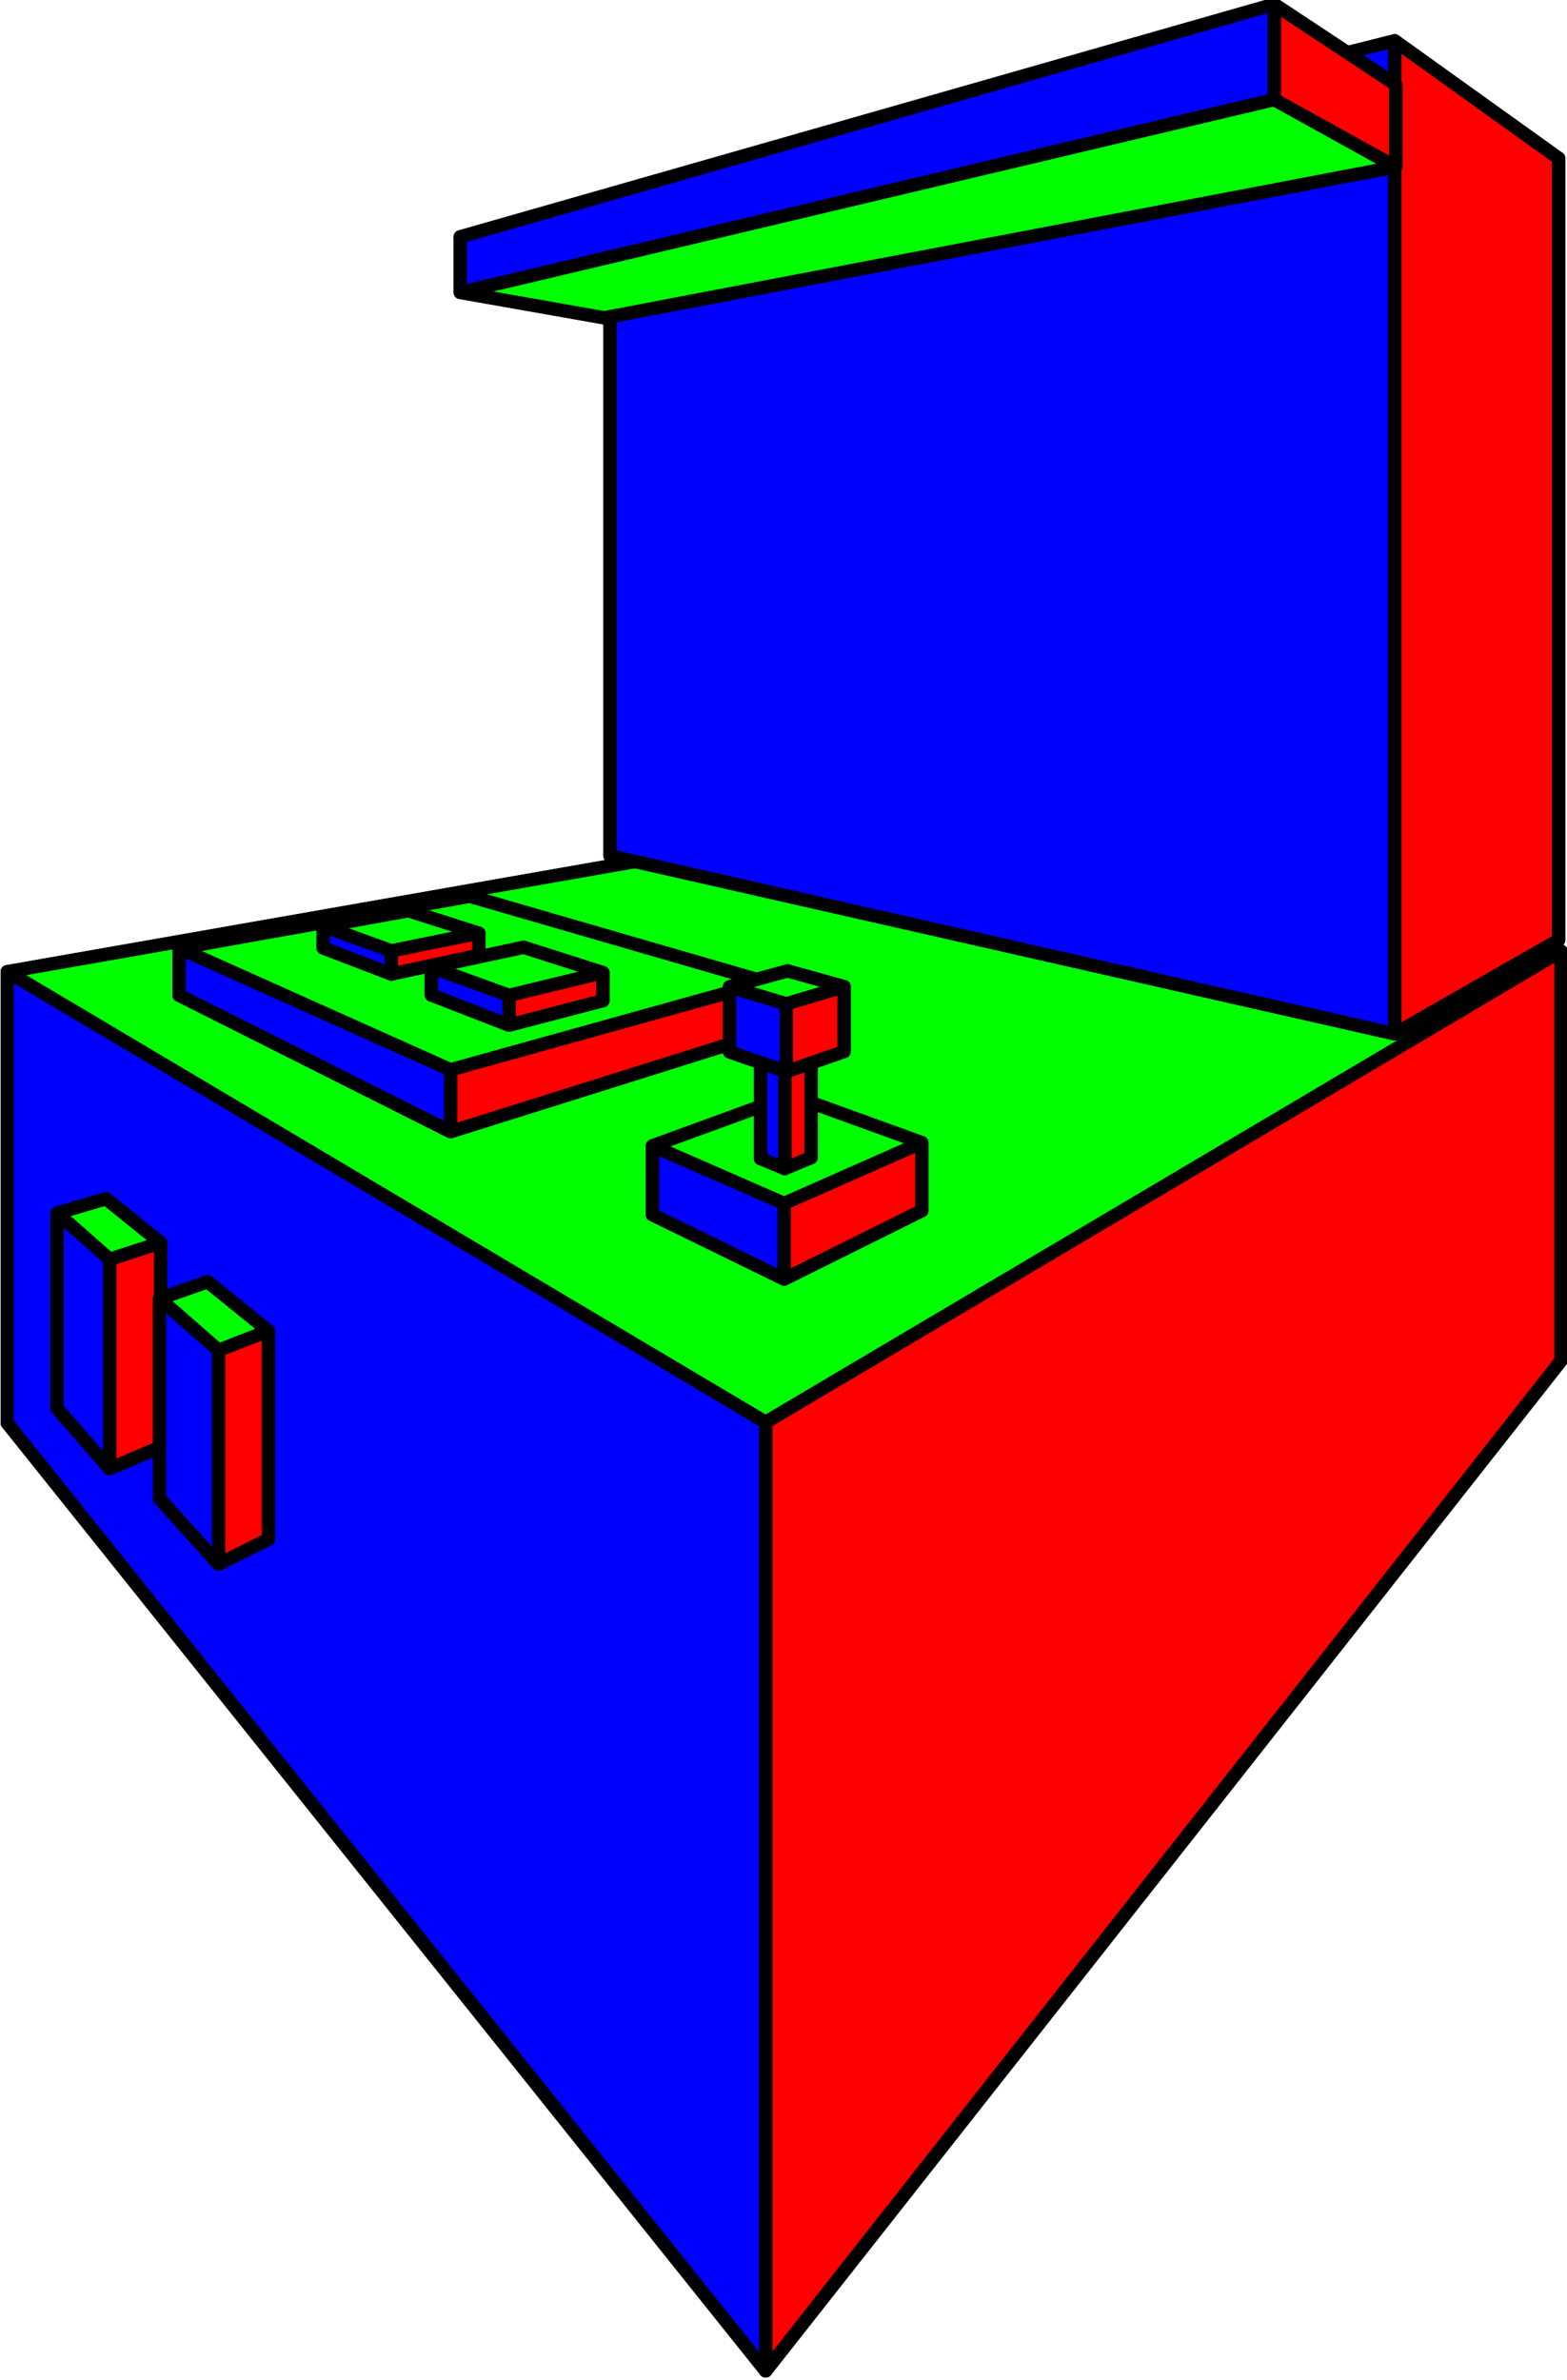
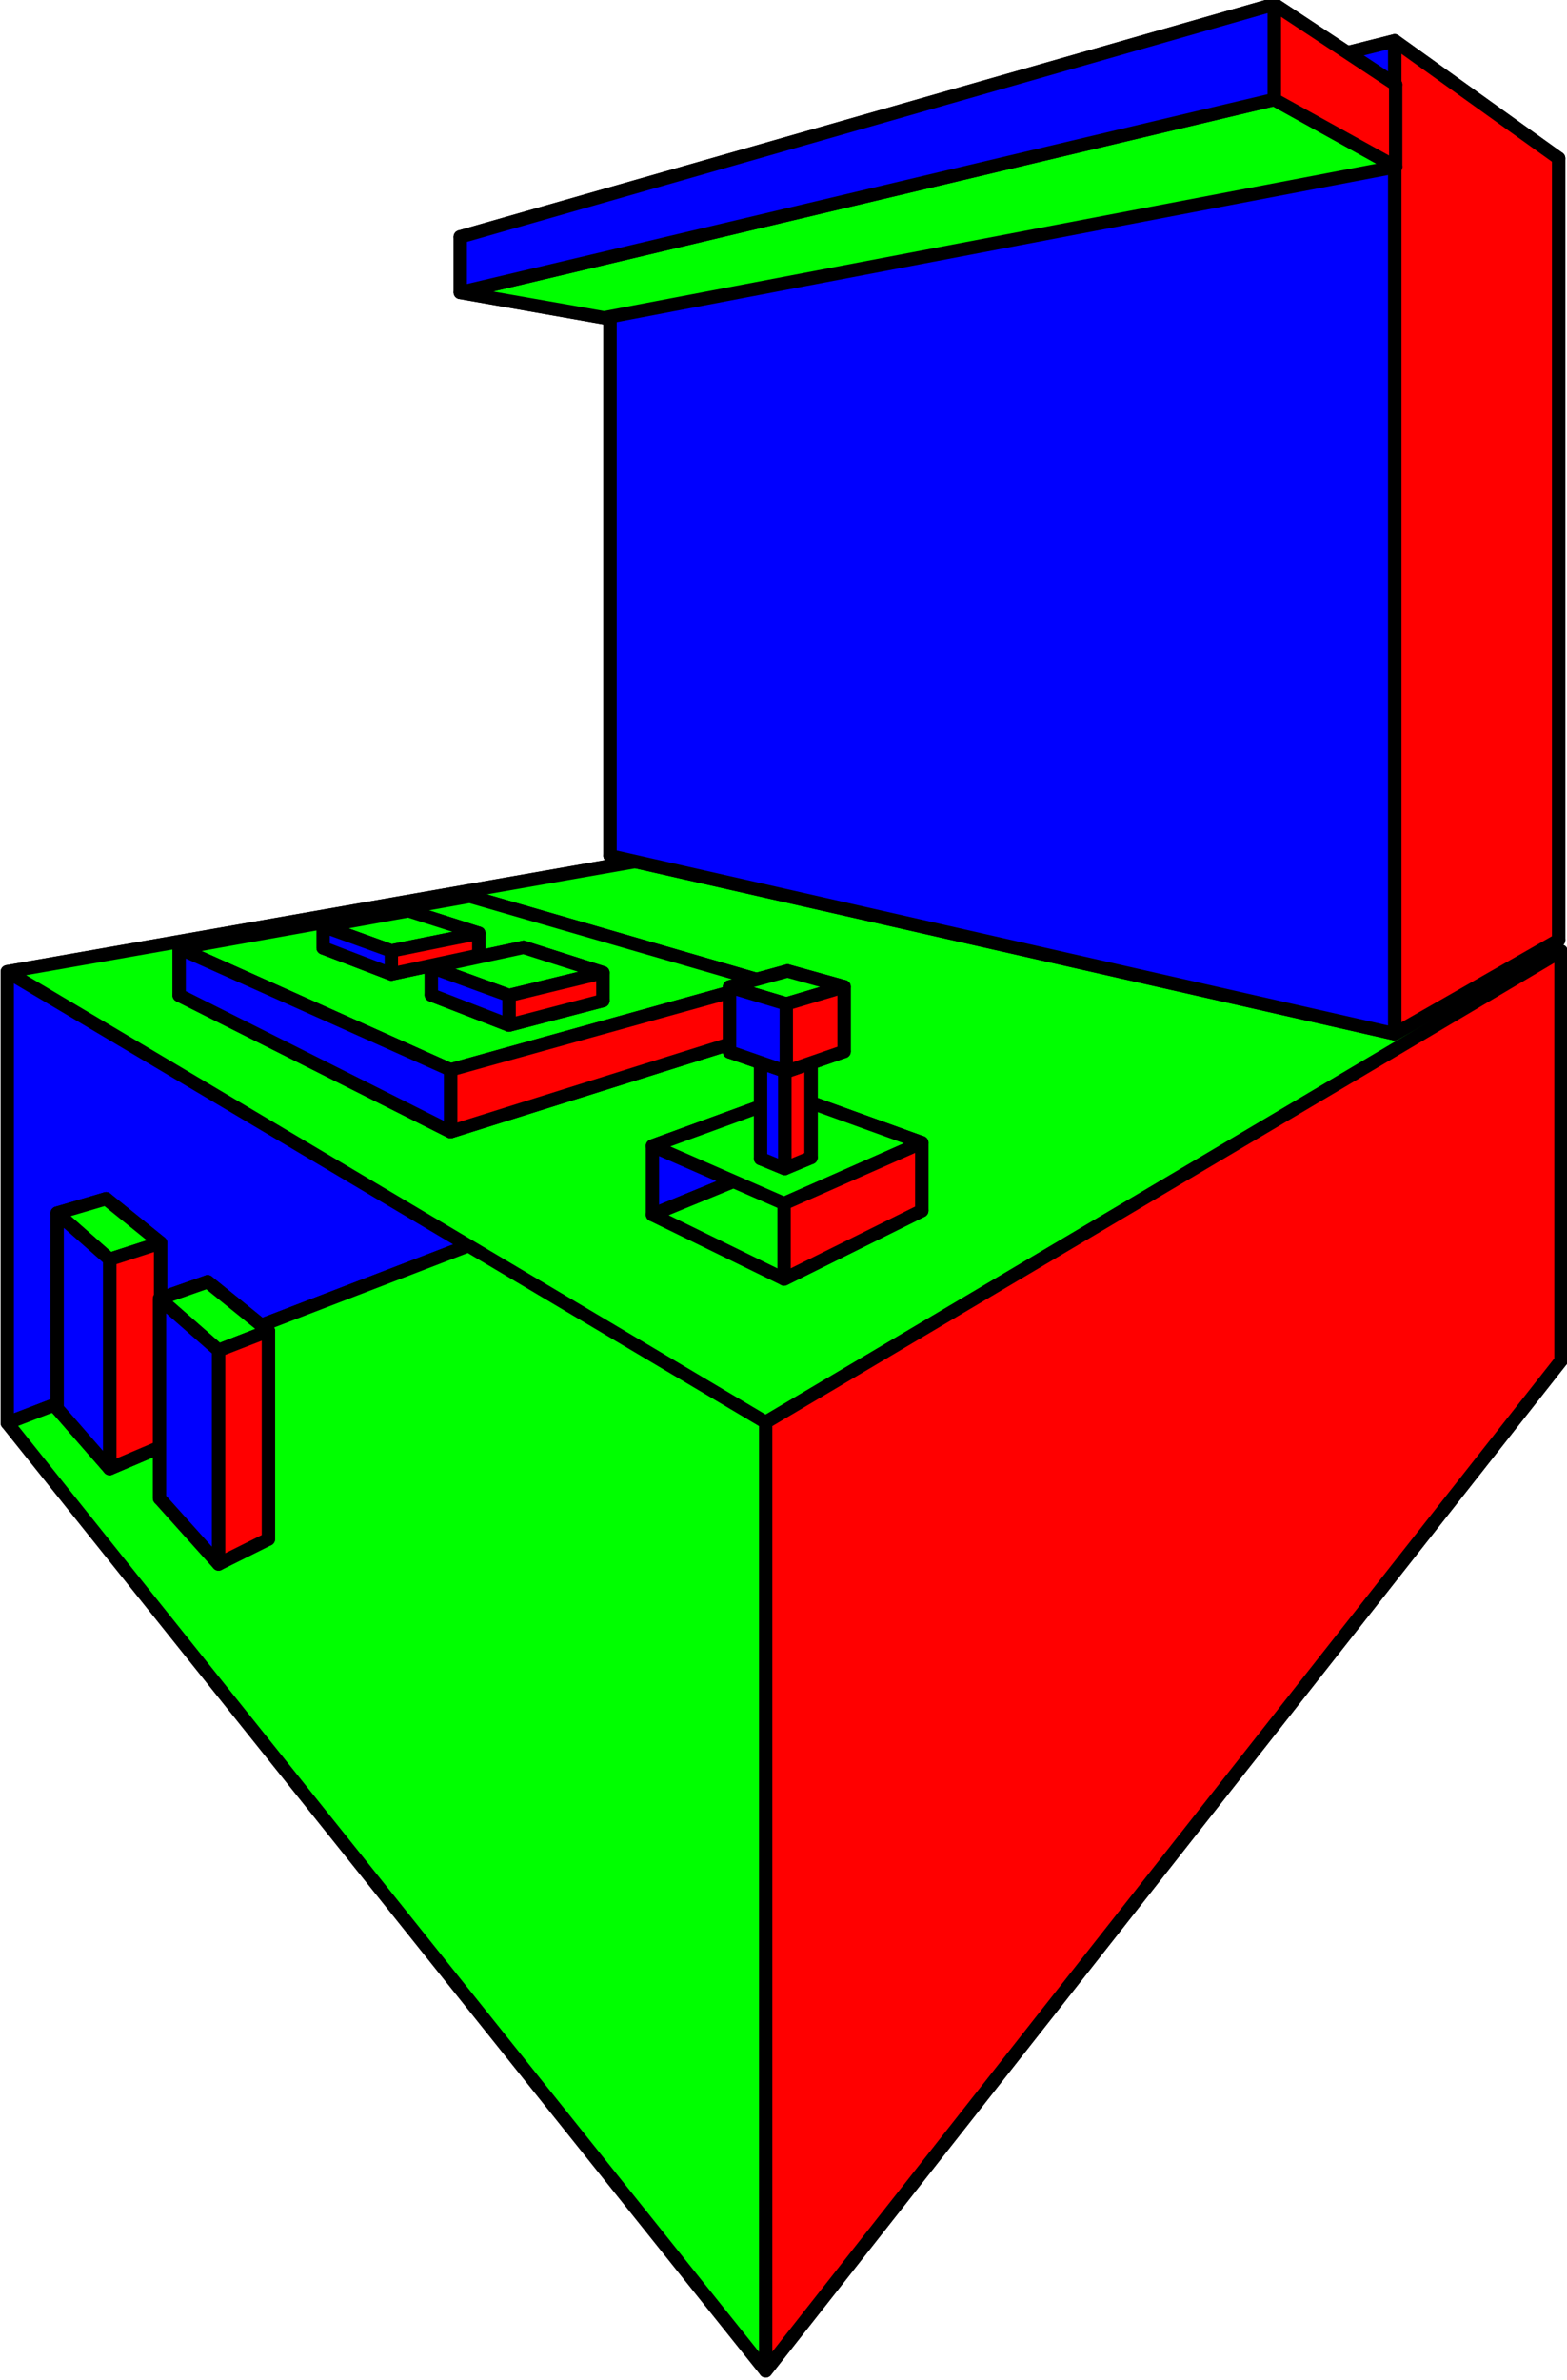
<svg xmlns="http://www.w3.org/2000/svg" xmlns:ns1="http://sodipodi.sourceforge.net/DTD/sodipodi-0.dtd" xmlns:ns2="http://www.inkscape.org/namespaces/inkscape" width="117.671mm" height="178.711mm" viewBox="0 0 117.671 178.711" version="1.1" id="svg1" ns1:docname="kensarcade.svg" ns2:version="1.3.2 (091e20e, 2023-11-25, custom)">
  <ns1:namedview id="namedview1" pagecolor="#ffffff" bordercolor="#000000" borderopacity="0.25" ns2:showpageshadow="2" ns2:pageopacity="0.0" ns2:pagecheckerboard="0" ns2:deskcolor="#d1d1d1" ns2:document-units="mm" ns2:zoom="1.4142136" ns2:cx="-18.384776" ns2:cy="471.99376" ns2:window-width="3840" ns2:window-height="2126" ns2:window-x="2869" ns2:window-y="-11" ns2:window-maximized="1" ns2:current-layer="layer1" />
  <defs id="defs1">
    <rect x="380.71" y="184.269" width="184.689" height="146.492" id="rect112" />
    <ns2:perspective ns1:type="inkscape:persp3d" ns2:vp_x="-51.12835 : 136.44386 : 1" ns2:vp_y="0 : 999.99997 : 0" ns2:vp_z="162.5996 : 134.1735 : 1" ns2:persp3d-origin="52.615172 : 1.6604083 : 1" id="perspective1" />
  </defs>
  <g ns2:label="Layer 1" ns2:groupmode="layer" id="layer1" transform="translate(-140.457,-106.114)">
    <g ns1:type="inkscape:box3d" id="g1" style="fill:#000000;stroke:#000000" ns2:perspectiveID="#perspective1" ns2:corner0="1.0076137 : 0.073147302 : 0 : 1" ns2:corner7="-0.044949474 : 0.005117776 : 1.256785 : 1">
      <path ns1:type="inkscape:box3dside" id="path6" style="fill:#0000ff;fill-rule:evenodd;stroke:#000000;stroke-linejoin:round" ns2:box3dsidetype="11" d="m 203.393,168.136 54.281,9.401 v 30.757 l -54.281,-19.318 z" points="257.674,177.537 257.674,208.294 203.393,188.976 203.393,168.136 " />
      <path ns1:type="inkscape:box3dside" id="path1" style="fill:#0000ff;fill-rule:evenodd;stroke:#000000;stroke-linejoin:round" ns2:box3dsidetype="6" d="m 141.003,179.082 v 33.886 l 62.39,-23.992 V 168.136 Z" points="141.003,212.968 203.393,188.976 203.393,168.136 141.003,179.082 " />
      <path ns1:type="inkscape:box3dside" id="path5" style="fill:#00ff00;fill-rule:evenodd;stroke:#000000;stroke-linejoin:round" ns2:box3dsidetype="13" d="m 141.003,212.968 56.951,71.181 59.72,-75.855 -54.281,-19.318 z" points="197.954,284.149 257.674,208.294 203.393,188.976 141.003,212.968 " />
      <path ns1:type="inkscape:box3dside" id="path2" style="fill:#00ff00;fill-rule:evenodd;stroke:#000000;stroke-linejoin:round" ns2:box3dsidetype="5" d="m 141.003,179.082 56.951,33.836 59.72,-35.381 -54.281,-9.401 z" points="197.954,212.918 257.674,177.537 203.393,168.136 141.003,179.082 " />
      <path ns1:type="inkscape:box3dside" id="path4" style="fill:#ff0000;fill-rule:evenodd;stroke:#000000;stroke-linejoin:round" ns2:box3dsidetype="14" d="m 197.954,212.918 v 71.231 L 257.674,208.294 v -30.757 z" points="197.954,284.149 257.674,208.294 257.674,177.537 197.954,212.918 " />
-       <path ns1:type="inkscape:box3dside" id="path3" style="fill:#0000ff;fill-rule:evenodd;stroke:#000000;stroke-linejoin:round" ns2:box3dsidetype="3" d="m 141.003,179.082 56.951,33.836 v 71.231 l -56.951,-71.181 z" points="197.954,212.918 197.954,284.149 141.003,212.968 141.003,179.082 " />
    </g>
    <g ns1:type="inkscape:box3d" id="g6" style="fill:#000000;stroke:#000000" ns2:perspectiveID="#perspective1" ns2:corner0="0.60633558 : 0.088297914 : 0 : 1" ns2:corner7="0.22104635 : 0.082630135 : 0.27521931 : 1">
      <path ns1:type="inkscape:box3dside" id="path12" style="fill:#0000ff;fill-rule:evenodd;stroke:#000000;stroke-linejoin:round" ns2:box3dsidetype="11" d="m 175.728,173.419 22.248,6.447 v 3.788 l -22.248,-7.223 z" points="197.976,179.866 197.976,183.654 175.728,176.431 175.728,173.419 " />
      <path ns1:type="inkscape:box3dside" id="path7" style="fill:#0000ff;fill-rule:evenodd;stroke:#000000;stroke-linejoin:round" ns2:box3dsidetype="6" d="m 153.912,177.32 v 3.528 l 21.816,-4.417 v -3.012 z" points="153.912,180.848 175.728,176.431 175.728,173.419 153.912,177.32 " />
      <path ns1:type="inkscape:box3dside" id="path11" style="fill:#00ff00;fill-rule:evenodd;stroke:#000000;stroke-linejoin:round" ns2:box3dsidetype="13" d="m 153.912,180.848 20.379,10.245 23.685,-7.439 -22.248,-7.223 z" points="174.291,191.093 197.976,183.654 175.728,176.431 153.912,180.848 " />
      <path ns1:type="inkscape:box3dside" id="path8" style="fill:#00ff00;fill-rule:evenodd;stroke:#000000;stroke-linejoin:round" ns2:box3dsidetype="5" d="m 153.912,177.32 20.379,9.131 23.685,-6.585 -22.248,-6.447 z" points="174.291,186.451 197.976,179.866 175.728,173.419 153.912,177.32 " />
      <path ns1:type="inkscape:box3dside" id="path10" style="fill:#ff0000;fill-rule:evenodd;stroke:#000000;stroke-linejoin:round" ns2:box3dsidetype="14" d="m 174.291,186.451 v 4.642 l 23.685,-7.439 v -3.788 z" points="174.291,191.093 197.976,183.654 197.976,179.866 174.291,186.451 " />
      <path ns1:type="inkscape:box3dside" id="path9" style="fill:#0000ff;fill-rule:evenodd;stroke:#000000;stroke-linejoin:round" ns2:box3dsidetype="3" d="m 153.912,177.32 20.379,9.131 v 4.642 L 153.912,180.848 Z" points="174.291,186.451 174.291,191.093 153.912,180.848 153.912,177.32 " />
    </g>
    <g ns1:type="inkscape:box3d" id="g12" style="fill:#000000;stroke:#000000" ns2:perspectiveID="#perspective1" ns2:corner0="0.036176856 : 0.089416308 : 0 : 1" ns2:corner7="-0.056949001 : 0.084066521 : 0.1044163 : 1">
      <path ns1:type="inkscape:box3dside" id="path18" style="fill:#0000ff;fill-rule:evenodd;stroke:#000000;stroke-linejoin:round" ns2:box3dsidetype="11" d="m 199.85,188.364 9.826,3.555 v 5.107 l -9.826,-3.972 z" points="209.676,191.918 209.676,197.026 199.85,193.054 199.85,188.364 " />
      <path ns1:type="inkscape:box3dside" id="path13" style="fill:#0000ff;fill-rule:evenodd;stroke:#000000;stroke-linejoin:round" ns2:box3dsidetype="6" d="m 189.45,192.164 v 5.163 l 10.4,-4.273 v -4.69 z" points="189.45,197.327 199.85,193.054 199.85,188.364 189.45,192.164 " />
      <path ns1:type="inkscape:box3dside" id="path17" style="fill:#00ff00;fill-rule:evenodd;stroke:#000000;stroke-linejoin:round" ns2:box3dsidetype="13" d="m 189.45,197.327 9.887,4.833 10.339,-5.135 -9.826,-3.972 z" points="199.337,202.16 209.676,197.026 199.85,193.054 189.45,197.327 " />
      <path ns1:type="inkscape:box3dside" id="path14" style="fill:#00ff00;fill-rule:evenodd;stroke:#000000;stroke-linejoin:round" ns2:box3dsidetype="5" d="m 189.45,192.164 9.887,4.324 10.339,-4.569 -9.826,-3.555 z" points="199.337,196.488 209.676,191.918 199.85,188.364 189.45,192.164 " />
      <path ns1:type="inkscape:box3dside" id="path16" style="fill:#ff0000;fill-rule:evenodd;stroke:#000000;stroke-linejoin:round" ns2:box3dsidetype="14" d="m 199.337,196.488 v 5.673 l 10.339,-5.135 v -5.107 z" points="199.337,202.16 209.676,197.026 209.676,191.918 199.337,196.488 " />
-       <path ns1:type="inkscape:box3dside" id="path15" style="fill:#0000ff;fill-rule:evenodd;stroke:#000000;stroke-linejoin:round" ns2:box3dsidetype="3" d="m 189.45,192.164 9.887,4.324 v 5.673 l -9.887,-4.833 z" points="199.337,196.488 199.337,202.16 189.45,197.327 189.45,192.164 " />
    </g>
    <g ns1:type="inkscape:box3d" id="g24" style="fill:#000000;stroke:#000000" ns2:perspectiveID="#perspective1" ns2:corner0="-0.041578383 : 0.099241053 : 0 : 1" ns2:corner7="-0.057362067 : 0.09191276 : 0.018298906 : 1">
      <path ns1:type="inkscape:box3dside" id="path29" style="fill:#0000ff;fill-rule:evenodd;stroke:#000000;stroke-linejoin:round" ns2:box3dsidetype="11" d="m 199.549,184.813 1.81,0.598 v 7.626 l -1.81,-0.722 z" points="201.359,185.411 201.359,193.037 199.549,192.316 199.549,184.813 " />
      <path ns1:type="inkscape:box3dside" id="path24" style="fill:#0000ff;fill-rule:evenodd;stroke:#000000;stroke-linejoin:round" ns2:box3dsidetype="6" d="m 197.572,185.465 v 7.646 l 1.976,-0.795 v -7.503 z" points="197.572,193.111 199.549,192.316 199.549,184.813 197.572,185.465 " />
      <path ns1:type="inkscape:box3dside" id="path28" style="fill:#00ff00;fill-rule:evenodd;stroke:#000000;stroke-linejoin:round" ns2:box3dsidetype="13" d="m 197.572,193.111 1.812,0.749 1.974,-0.823 -1.81,-0.722 z" points="199.385,193.86 201.359,193.037 199.549,192.316 197.572,193.111 " />
      <path ns1:type="inkscape:box3dside" id="path25" style="fill:#00ff00;fill-rule:evenodd;stroke:#000000;stroke-linejoin:round" ns2:box3dsidetype="5" d="m 197.572,185.465 1.812,0.621 1.974,-0.675 -1.81,-0.598 z" points="199.385,186.086 201.359,185.411 199.549,184.813 197.572,185.465 " />
      <path ns1:type="inkscape:box3dside" id="path27" style="fill:#ff0000;fill-rule:evenodd;stroke:#000000;stroke-linejoin:round" ns2:box3dsidetype="14" d="m 199.385,186.086 v 7.774 l 1.974,-0.823 v -7.626 z" points="199.385,193.86 201.359,193.037 201.359,185.411 199.385,186.086 " />
      <path ns1:type="inkscape:box3dside" id="path26" style="fill:#0000ff;fill-rule:evenodd;stroke:#000000;stroke-linejoin:round" ns2:box3dsidetype="3" d="m 197.572,185.465 1.812,0.621 v 7.774 l -1.812,-0.749 z" points="199.385,186.086 199.385,193.86 197.572,193.111 197.572,185.465 " />
    </g>
    <g ns1:type="inkscape:box3d" id="g35" style="fill:#000000;stroke:#000000" ns2:perspectiveID="#perspective1" ns2:corner0="-0.02049209 : 0.10359829 : 0 : 1" ns2:corner7="-0.058357103 : 0.0988149 : 0.041204461 : 1">
      <path ns1:type="inkscape:box3dside" id="path40" style="fill:#0000ff;fill-rule:evenodd;stroke:#000000;stroke-linejoin:round" ns2:box3dsidetype="11" d="m 199.594,179.025 4.248,1.181 v 4.867 l -4.248,-1.361 z" points="203.843,180.205 203.843,185.072 199.594,183.711 199.594,179.025 " />
      <path ns1:type="inkscape:box3dside" id="path35" style="fill:#0000ff;fill-rule:evenodd;stroke:#000000;stroke-linejoin:round" ns2:box3dsidetype="6" d="m 195.242,180.218 v 4.883 l 4.352,-1.391 v -4.686 z" points="195.242,185.102 199.594,183.711 199.594,179.025 195.242,180.218 " />
      <path ns1:type="inkscape:box3dside" id="path39" style="fill:#00ff00;fill-rule:evenodd;stroke:#000000;stroke-linejoin:round" ns2:box3dsidetype="13" d="m 195.242,185.102 4.259,1.477 4.341,-1.506 -4.248,-1.361 z" points="199.501,186.578 203.843,185.072 199.594,183.711 195.242,185.102 " />
      <path ns1:type="inkscape:box3dside" id="path36" style="fill:#00ff00;fill-rule:evenodd;stroke:#000000;stroke-linejoin:round" ns2:box3dsidetype="5" d="m 195.242,180.218 4.259,1.28 4.341,-1.293 -4.248,-1.181 z" points="199.501,181.499 203.843,180.205 199.594,179.025 195.242,180.218 " />
      <path ns1:type="inkscape:box3dside" id="path38" style="fill:#ff0000;fill-rule:evenodd;stroke:#000000;stroke-linejoin:round" ns2:box3dsidetype="14" d="m 199.501,181.499 v 5.08 l 4.341,-1.506 v -4.867 z" points="199.501,186.578 203.843,185.072 203.843,180.205 199.501,181.499 " />
      <path ns1:type="inkscape:box3dside" id="path37" style="fill:#0000ff;fill-rule:evenodd;stroke:#000000;stroke-linejoin:round" ns2:box3dsidetype="3" d="m 195.242,180.218 4.259,1.28 v 5.08 l -4.259,-1.477 z" points="199.501,181.499 199.501,186.578 195.242,185.102 195.242,180.218 " />
    </g>
    <g ns1:type="inkscape:box3d" id="g56" style="fill:#000000;stroke:#000000" ns2:perspectiveID="#perspective1" ns2:corner0="0.37599633 : 0.097240292 : 0 : 1" ns2:corner7="0.2884954 : 0.095002531 : 0.066826298 : 1">
      <path ns1:type="inkscape:box3dside" id="path61" style="fill:#0000ff;fill-rule:evenodd;stroke:#000000;stroke-linejoin:round" ns2:box3dsidetype="11" d="m 171.131,174.507 5.281,1.687 v 1.651 l -5.281,-1.787 z" points="176.412,176.193 176.412,177.844 171.131,176.058 171.131,174.507 " />
      <path ns1:type="inkscape:box3dside" id="path56" style="fill:#0000ff;fill-rule:evenodd;stroke:#000000;stroke-linejoin:round" ns2:box3dsidetype="6" d="m 164.723,175.665 v 1.626 l 6.407,-1.234 v -1.551 z" points="164.723,177.291 171.131,176.058 171.131,174.507 164.723,175.665 " />
      <path ns1:type="inkscape:box3dside" id="path60" style="fill:#00ff00;fill-rule:evenodd;stroke:#000000;stroke-linejoin:round" ns2:box3dsidetype="13" d="m 164.723,177.291 5.12,1.963 6.568,-1.41 -5.281,-1.787 z" points="169.843,179.255 176.412,177.844 171.131,176.058 164.723,177.291 " />
      <path ns1:type="inkscape:box3dside" id="path57" style="fill:#00ff00;fill-rule:evenodd;stroke:#000000;stroke-linejoin:round" ns2:box3dsidetype="5" d="m 164.723,175.665 5.12,1.853 6.568,-1.325 -5.281,-1.687 z" points="169.843,177.518 176.412,176.193 171.131,174.507 164.723,175.665 " />
      <path ns1:type="inkscape:box3dside" id="path59" style="fill:#ff0000;fill-rule:evenodd;stroke:#000000;stroke-linejoin:round" ns2:box3dsidetype="14" d="m 169.843,177.518 v 1.737 l 6.568,-1.41 v -1.651 z" points="169.843,179.255 176.412,177.844 176.412,176.193 169.843,177.518 " />
      <path ns1:type="inkscape:box3dside" id="path58" style="fill:#0000ff;fill-rule:evenodd;stroke:#000000;stroke-linejoin:round" ns2:box3dsidetype="3" d="m 164.723,175.665 5.12,1.853 v 1.737 l -5.12,-1.963 z" points="169.843,177.518 169.843,179.255 164.723,177.291 164.723,175.665 " />
    </g>
    <g ns1:type="inkscape:box3d" id="g61" style="fill:#000000;stroke:#000000" ns2:perspectiveID="#perspective1" ns2:corner0="0.24213562 : 0.097066968 : 0 : 1" ns2:corner7="0.16107595 : 0.094480895 : 0.0697691 : 1">
      <path ns1:type="inkscape:box3dside" id="path67" style="fill:#0000ff;fill-rule:evenodd;stroke:#000000;stroke-linejoin:round" ns2:box3dsidetype="11" d="m 179.773,177.251 5.956,1.901 v 2.101 l -5.956,-2.031 z" points="185.73,179.152 185.73,181.253 179.773,179.222 179.773,177.251 " />
      <path ns1:type="inkscape:box3dside" id="path62" style="fill:#0000ff;fill-rule:evenodd;stroke:#000000;stroke-linejoin:round" ns2:box3dsidetype="6" d="m 172.849,178.745 v 2.082 l 6.925,-1.605 v -1.971 z" points="172.849,180.827 179.773,179.222 179.773,177.251 172.849,178.745 " />
      <path ns1:type="inkscape:box3dside" id="path66" style="fill:#00ff00;fill-rule:evenodd;stroke:#000000;stroke-linejoin:round" ns2:box3dsidetype="13" d="m 172.849,180.827 5.831,2.265 7.05,-1.839 -5.956,-2.031 z" points="178.679,183.092 185.73,181.253 179.773,179.222 172.849,180.827 " />
      <path ns1:type="inkscape:box3dside" id="path63" style="fill:#00ff00;fill-rule:evenodd;stroke:#000000;stroke-linejoin:round" ns2:box3dsidetype="5" d="m 172.849,178.745 5.831,2.12 7.05,-1.713 -5.956,-1.901 z" points="178.679,180.865 185.73,179.152 179.773,177.251 172.849,178.745 " />
      <path ns1:type="inkscape:box3dside" id="path65" style="fill:#ff0000;fill-rule:evenodd;stroke:#000000;stroke-linejoin:round" ns2:box3dsidetype="14" d="m 178.679,180.865 v 2.227 l 7.05,-1.839 v -2.101 z" points="178.679,183.092 185.73,181.253 185.73,179.152 178.679,180.865 " />
      <path ns1:type="inkscape:box3dside" id="path64" style="fill:#0000ff;fill-rule:evenodd;stroke:#000000;stroke-linejoin:round" ns2:box3dsidetype="3" d="m 172.849,178.745 5.831,2.12 v 2.227 l -5.831,-2.265 z" points="178.679,180.865 178.679,183.092 172.849,180.827 172.849,178.745 " />
    </g>
    <g ns1:type="inkscape:box3d" id="g67" style="fill:#000000;stroke:#000000" ns2:perspectiveID="#perspective1" ns2:corner0="0.070190553 : 0.16087809 : 0 : 1" ns2:corner7="-0.33437542 : 0.11124405 : 0.17987498 : 1">
      <path ns1:type="inkscape:box3dside" id="path73" style="fill:#0000ff;fill-rule:evenodd;stroke:#000000;stroke-linejoin:round" ns2:box3dsidetype="11" d="m 203.073,127.833 54.426,-9.832 v 58.704 l -54.426,-9.167 z" points="257.498,118.001 257.498,176.705 203.073,167.538 203.073,127.833 " />
      <path ns1:type="inkscape:box3dside" id="path68" style="fill:#0000ff;fill-rule:evenodd;stroke:#000000;stroke-linejoin:round" ns2:box3dsidetype="6" d="m 186.268,123.998 v 46.379 l 16.805,-2.838 v -39.705 z" points="186.268,170.376 203.073,167.538 203.073,127.833 186.268,123.998 " />
      <path ns1:type="inkscape:box3dside" id="path72" style="fill:#00ff00;fill-rule:evenodd;stroke:#000000;stroke-linejoin:round" ns2:box3dsidetype="13" d="m 186.268,170.376 58.92,13.369 12.311,-7.041 -54.426,-9.167 z" points="245.187,183.745 257.498,176.705 203.073,167.538 186.268,170.376 " />
      <path ns1:type="inkscape:box3dside" id="path69" style="fill:#00ff00;fill-rule:evenodd;stroke:#000000;stroke-linejoin:round" ns2:box3dsidetype="5" d="m 186.268,123.998 58.92,-14.82 12.311,8.823 -54.426,9.832 z" points="245.187,109.178 257.498,118.001 203.073,127.833 186.268,123.998 " />
      <path ns1:type="inkscape:box3dside" id="path71" style="fill:#ff0000;fill-rule:evenodd;stroke:#000000;stroke-linejoin:round" ns2:box3dsidetype="14" d="m 245.187,109.178 v 74.568 l 12.311,-7.041 v -58.704 z" points="245.187,183.745 257.498,176.705 257.498,118.001 245.187,109.178 " />
      <path ns1:type="inkscape:box3dside" id="path70" style="fill:#0000ff;fill-rule:evenodd;stroke:#000000;stroke-linejoin:round" ns2:box3dsidetype="3" d="m 186.268,123.998 58.92,-14.82 v 74.568 l -58.92,-13.369 z" points="245.187,109.178 245.187,183.745 186.268,170.376 186.268,123.998 " />
    </g>
    <g ns1:type="inkscape:box3d" id="g73" style="fill:#000000;stroke:#000000" ns2:perspectiveID="#perspective1" ns2:corner0="0.21067817 : 0.16442132 : 0 : 1" ns2:corner7="-0.29336511 : 0.1593702 : 0.1115692 : 1">
-       <path ns1:type="inkscape:box3dside" id="path79" style="fill:#0000ff;fill-rule:evenodd;stroke:#000000;stroke-linejoin:round" ns2:box3dsidetype="11" d="m 185.822,126.158 59.444,-13.69 v 6.173 l -59.444,11.337 z" points="245.266,112.467 245.266,118.641 185.822,129.978 185.822,126.158 " />
      <path ns1:type="inkscape:box3dside" id="path74" style="fill:#0000ff;fill-rule:evenodd;stroke:#000000;stroke-linejoin:round" ns2:box3dsidetype="6" d="m 175.019,123.9 v 4.172 l 10.804,1.905 v -3.82 z" points="175.019,128.073 185.822,129.978 185.822,126.158 175.019,123.9 " />
      <path ns1:type="inkscape:box3dside" id="path75" style="fill:#00ff00;fill-rule:evenodd;stroke:#000000;stroke-linejoin:round" ns2:box3dsidetype="5" d="m 175.019,123.9 61.123,-17.462 9.124,6.029 -59.444,13.69 z" points="236.142,106.439 245.266,112.467 185.822,126.158 175.019,123.9 " />
      <path ns1:type="inkscape:box3dside" id="path78" style="fill:#00ff00;fill-rule:evenodd;stroke:#000000;stroke-linejoin:round" ns2:box3dsidetype="13" d="m 175.019,128.073 61.123,-14.486 9.124,5.054 -59.444,11.337 z" points="236.142,113.587 245.266,118.641 185.822,129.978 175.019,128.073 " />
      <path ns1:type="inkscape:box3dside" id="path77" style="fill:#ff0000;fill-rule:evenodd;stroke:#000000;stroke-linejoin:round" ns2:box3dsidetype="14" d="m 236.142,106.439 v 7.148 l 9.124,5.054 v -6.173 z" points="236.142,113.587 245.266,118.641 245.266,112.467 236.142,106.439 " />
      <path ns1:type="inkscape:box3dside" id="path76" style="fill:#0000ff;fill-rule:evenodd;stroke:#000000;stroke-linejoin:round" ns2:box3dsidetype="3" d="m 175.019,123.9 61.123,-17.462 v 7.148 l -61.123,14.486 z" points="236.142,106.439 236.142,113.587 175.019,128.073 175.019,123.9 " />
    </g>
    <g ns1:type="inkscape:box3d" id="g95" style="fill:#000000;stroke:#000000" ns2:perspectiveID="#perspective1" ns2:corner0="0.75567117 : 0.05094998 : 0 : 1" ns2:corner7="0.64181377 : 0.025794184 : -0.040694417 : 1">
      <path ns1:type="inkscape:box3dside" id="path97" style="fill:#0000ff;fill-rule:evenodd;stroke:#000000;stroke-linejoin:round" ns2:box3dsidetype="3" d="m 148.419,196.131 4.098,3.311 v 15.322 l -4.098,-4.305 z" points="152.517,199.442 152.517,214.764 148.419,210.459 148.419,196.131 " />
      <path ns1:type="inkscape:box3dside" id="path95" style="fill:#0000ff;fill-rule:evenodd;stroke:#000000;stroke-linejoin:round" ns2:box3dsidetype="6" d="m 148.419,196.131 v 14.328 l -3.669,1.419 v -14.668 z" points="148.419,210.459 144.749,211.878 144.749,197.21 148.419,196.131 " />
      <path ns1:type="inkscape:box3dside" id="path99" style="fill:#00ff00;fill-rule:evenodd;stroke:#000000;stroke-linejoin:round" ns2:box3dsidetype="13" d="m 148.419,210.459 4.098,4.305 -3.826,1.63 -3.941,-4.515 z" points="152.517,214.764 148.69,216.394 144.749,211.878 148.419,210.459 " />
      <path ns1:type="inkscape:box3dside" id="path96" style="fill:#00ff00;fill-rule:evenodd;stroke:#000000;stroke-linejoin:round" ns2:box3dsidetype="5" d="m 148.419,196.131 4.098,3.311 -3.826,1.24 -3.941,-3.472 z" points="152.517,199.442 148.69,200.682 144.749,197.21 148.419,196.131 " />
      <path ns1:type="inkscape:box3dside" id="path98" style="fill:#ff0000;fill-rule:evenodd;stroke:#000000;stroke-linejoin:round" ns2:box3dsidetype="14" d="m 152.517,199.442 v 15.322 l -3.826,1.63 v -15.711 z" points="152.517,214.764 148.69,216.394 148.69,200.682 152.517,199.442 " />
      <path ns1:type="inkscape:box3dside" id="path100" style="fill:#0000ff;fill-rule:evenodd;stroke:#000000;stroke-linejoin:round" ns2:box3dsidetype="11" d="m 144.749,197.21 3.941,3.472 v 15.711 l -3.941,-4.515 z" points="148.69,200.682 148.69,216.394 144.749,211.878 144.749,197.21 " />
    </g>
    <g ns1:type="inkscape:box3d" id="g100" style="fill:#000000;stroke:#000000" ns2:perspectiveID="#perspective1" ns2:corner0="0.55491154 : 0.050842003 : 0 : 1" ns2:corner7="0.45536886 : 0.02808768 : -0.037276115 : 1">
      <path ns1:type="inkscape:box3dside" id="path103" style="fill:#0000ff;fill-rule:evenodd;stroke:#000000;stroke-linejoin:round" ns2:box3dsidetype="3" d="m 156.048,202.366 4.563,3.692 v 15.635 l -4.563,-4.693 z" points="160.612,206.058 160.612,221.693 156.048,216.999 156.048,202.366 " />
      <path ns1:type="inkscape:box3dside" id="path101" style="fill:#0000ff;fill-rule:evenodd;stroke:#000000;stroke-linejoin:round" ns2:box3dsidetype="6" d="m 156.048,202.366 v 14.634 l -3.611,1.63 v -14.993 z" points="156.048,216.999 152.437,218.629 152.437,203.636 156.048,202.366 " />
-       <path ns1:type="inkscape:box3dside" id="path105" style="fill:#00ff00;fill-rule:evenodd;stroke:#000000;stroke-linejoin:round" ns2:box3dsidetype="13" d="m 156.048,216.999 4.563,4.693 -3.744,1.867 -4.43,-4.931 z" points="160.612,221.693 156.867,223.56 152.437,218.629 156.048,216.999 " />
      <path ns1:type="inkscape:box3dside" id="path102" style="fill:#00ff00;fill-rule:evenodd;stroke:#000000;stroke-linejoin:round" ns2:box3dsidetype="5" d="m 156.048,202.366 4.563,3.692 -3.744,1.456 -4.43,-3.879 z" points="160.612,206.058 156.867,207.514 152.437,203.636 156.048,202.366 " />
      <path ns1:type="inkscape:box3dside" id="path104" style="fill:#ff0000;fill-rule:evenodd;stroke:#000000;stroke-linejoin:round" ns2:box3dsidetype="14" d="m 160.612,206.058 v 15.635 l -3.744,1.867 v -16.046 z" points="160.612,221.693 156.867,223.56 156.867,207.514 160.612,206.058 " />
      <path ns1:type="inkscape:box3dside" id="path106" style="fill:#0000ff;fill-rule:evenodd;stroke:#000000;stroke-linejoin:round" ns2:box3dsidetype="11" d="m 152.437,203.636 4.43,3.879 v 16.046 l -4.43,-4.931 z" points="156.867,207.514 156.867,223.56 152.437,218.629 152.437,203.636 " />
    </g>
  </g>
</svg>